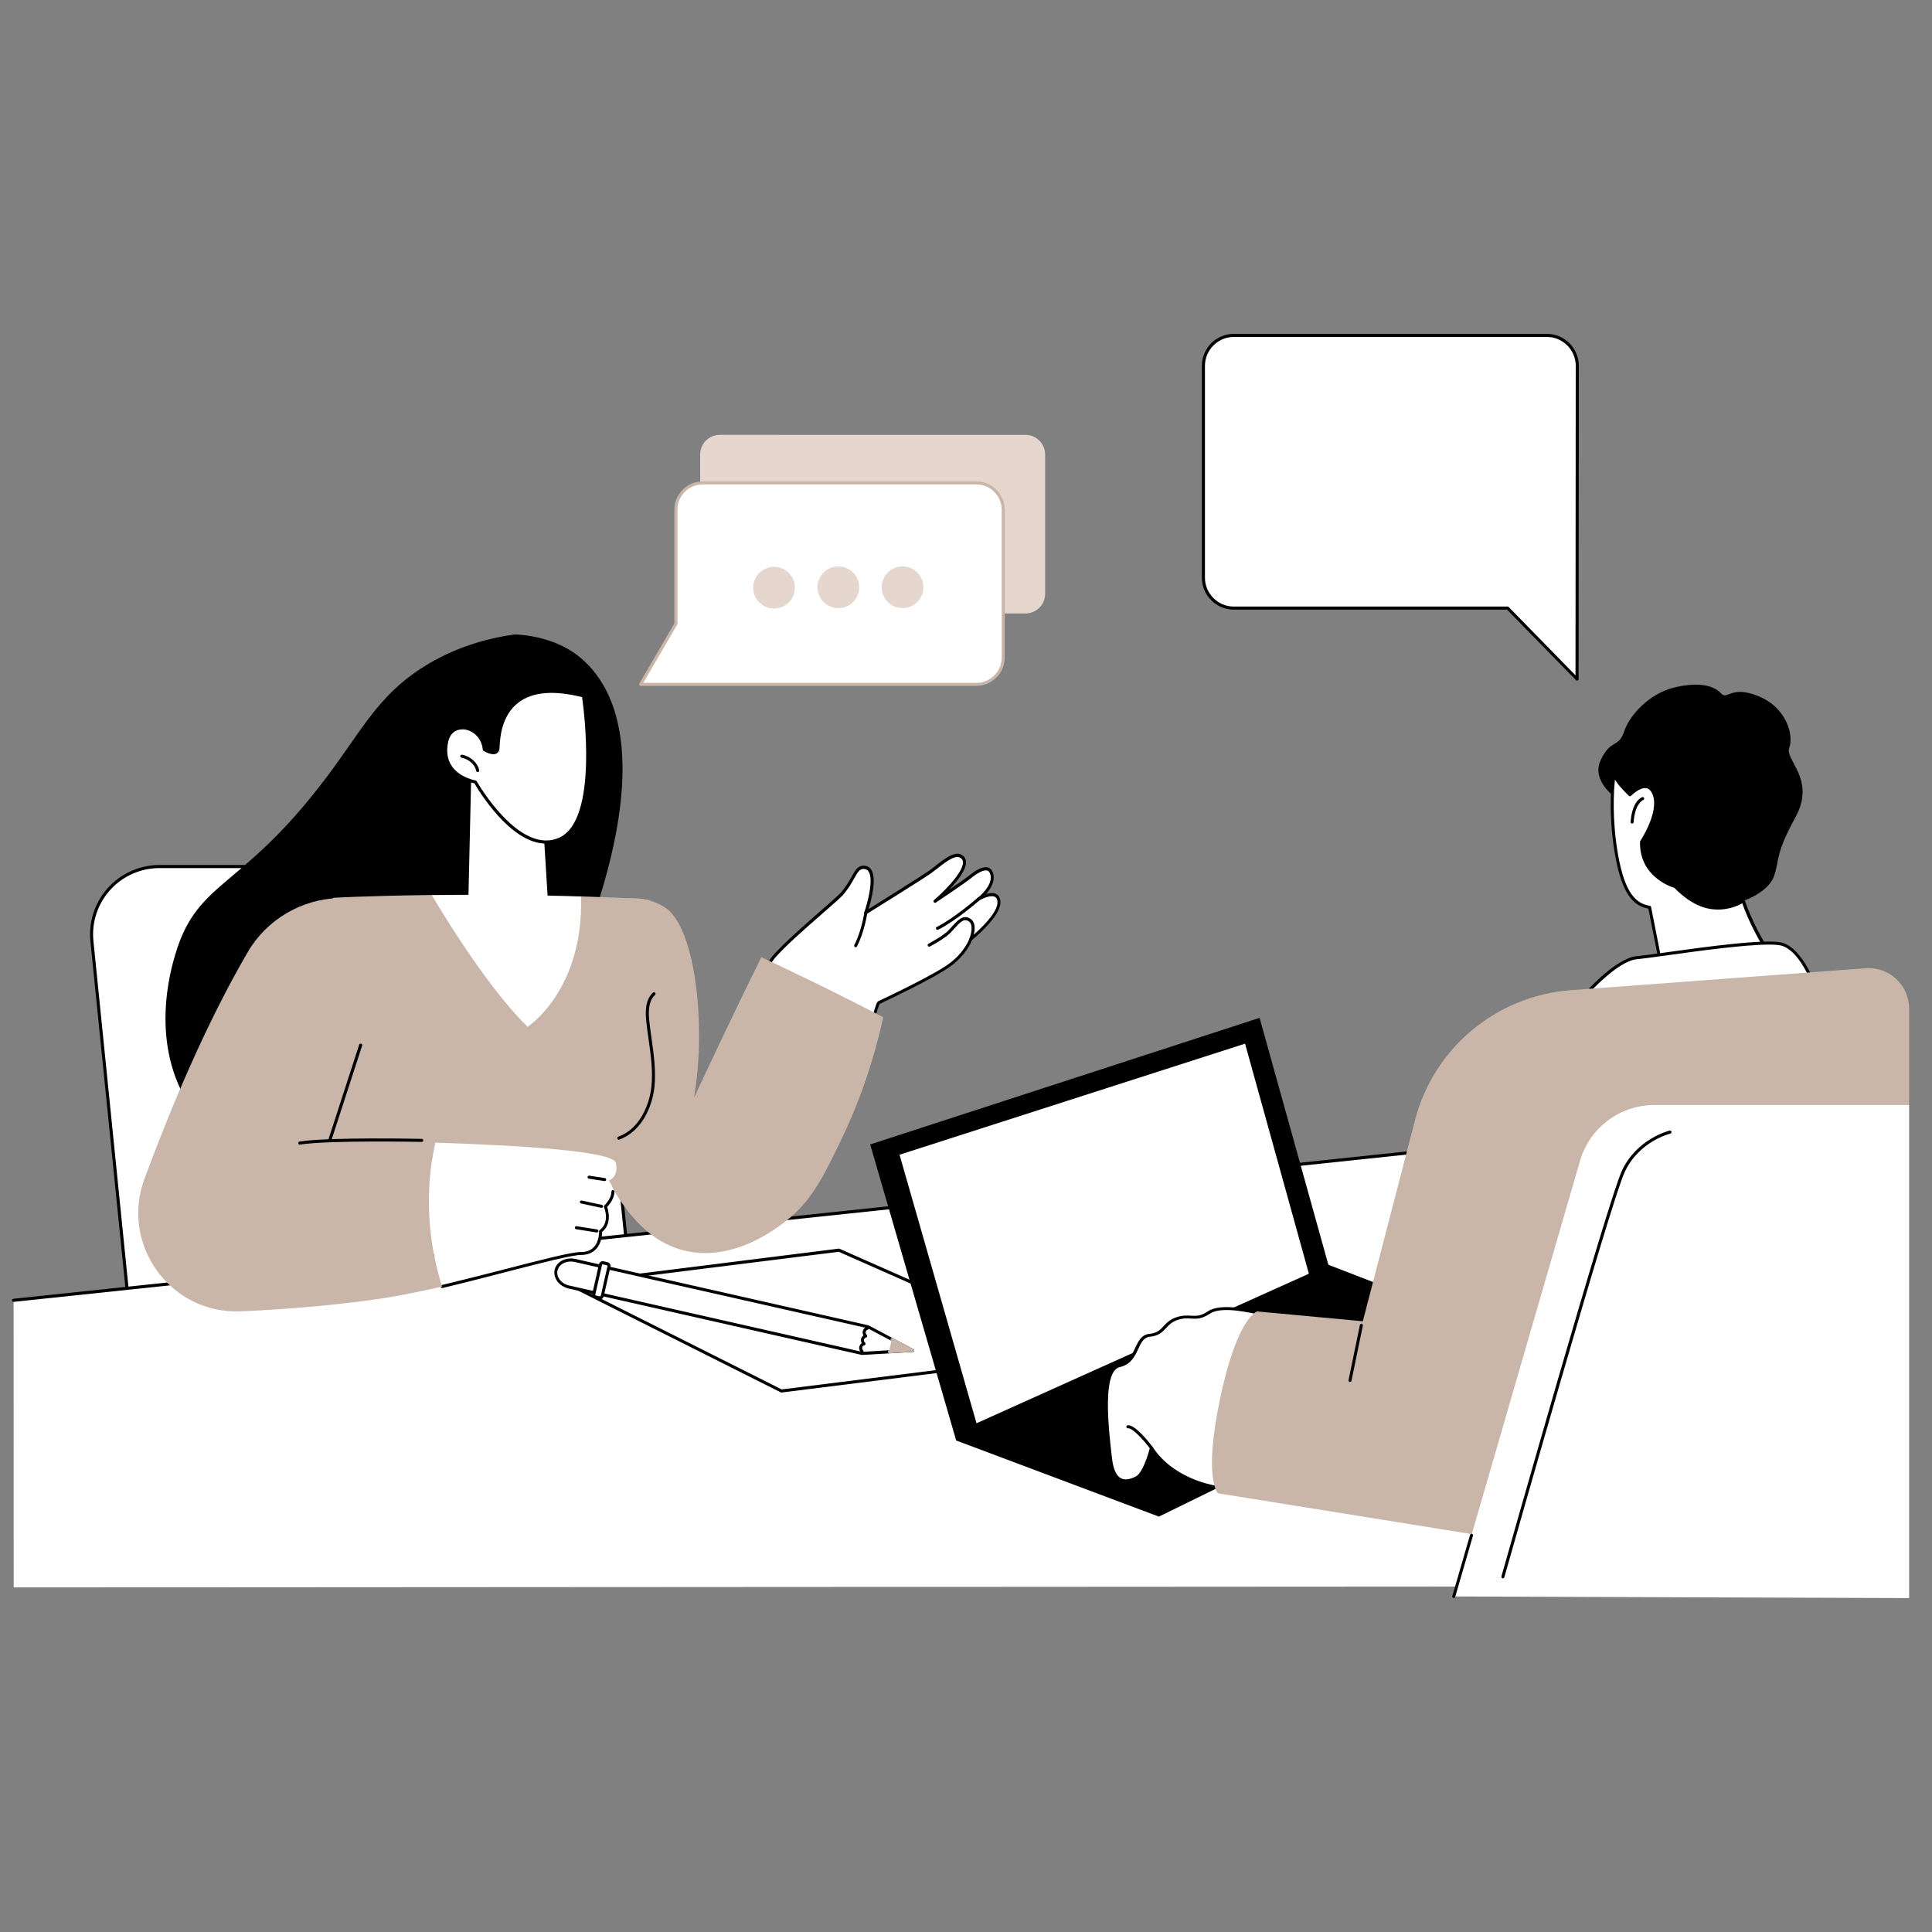
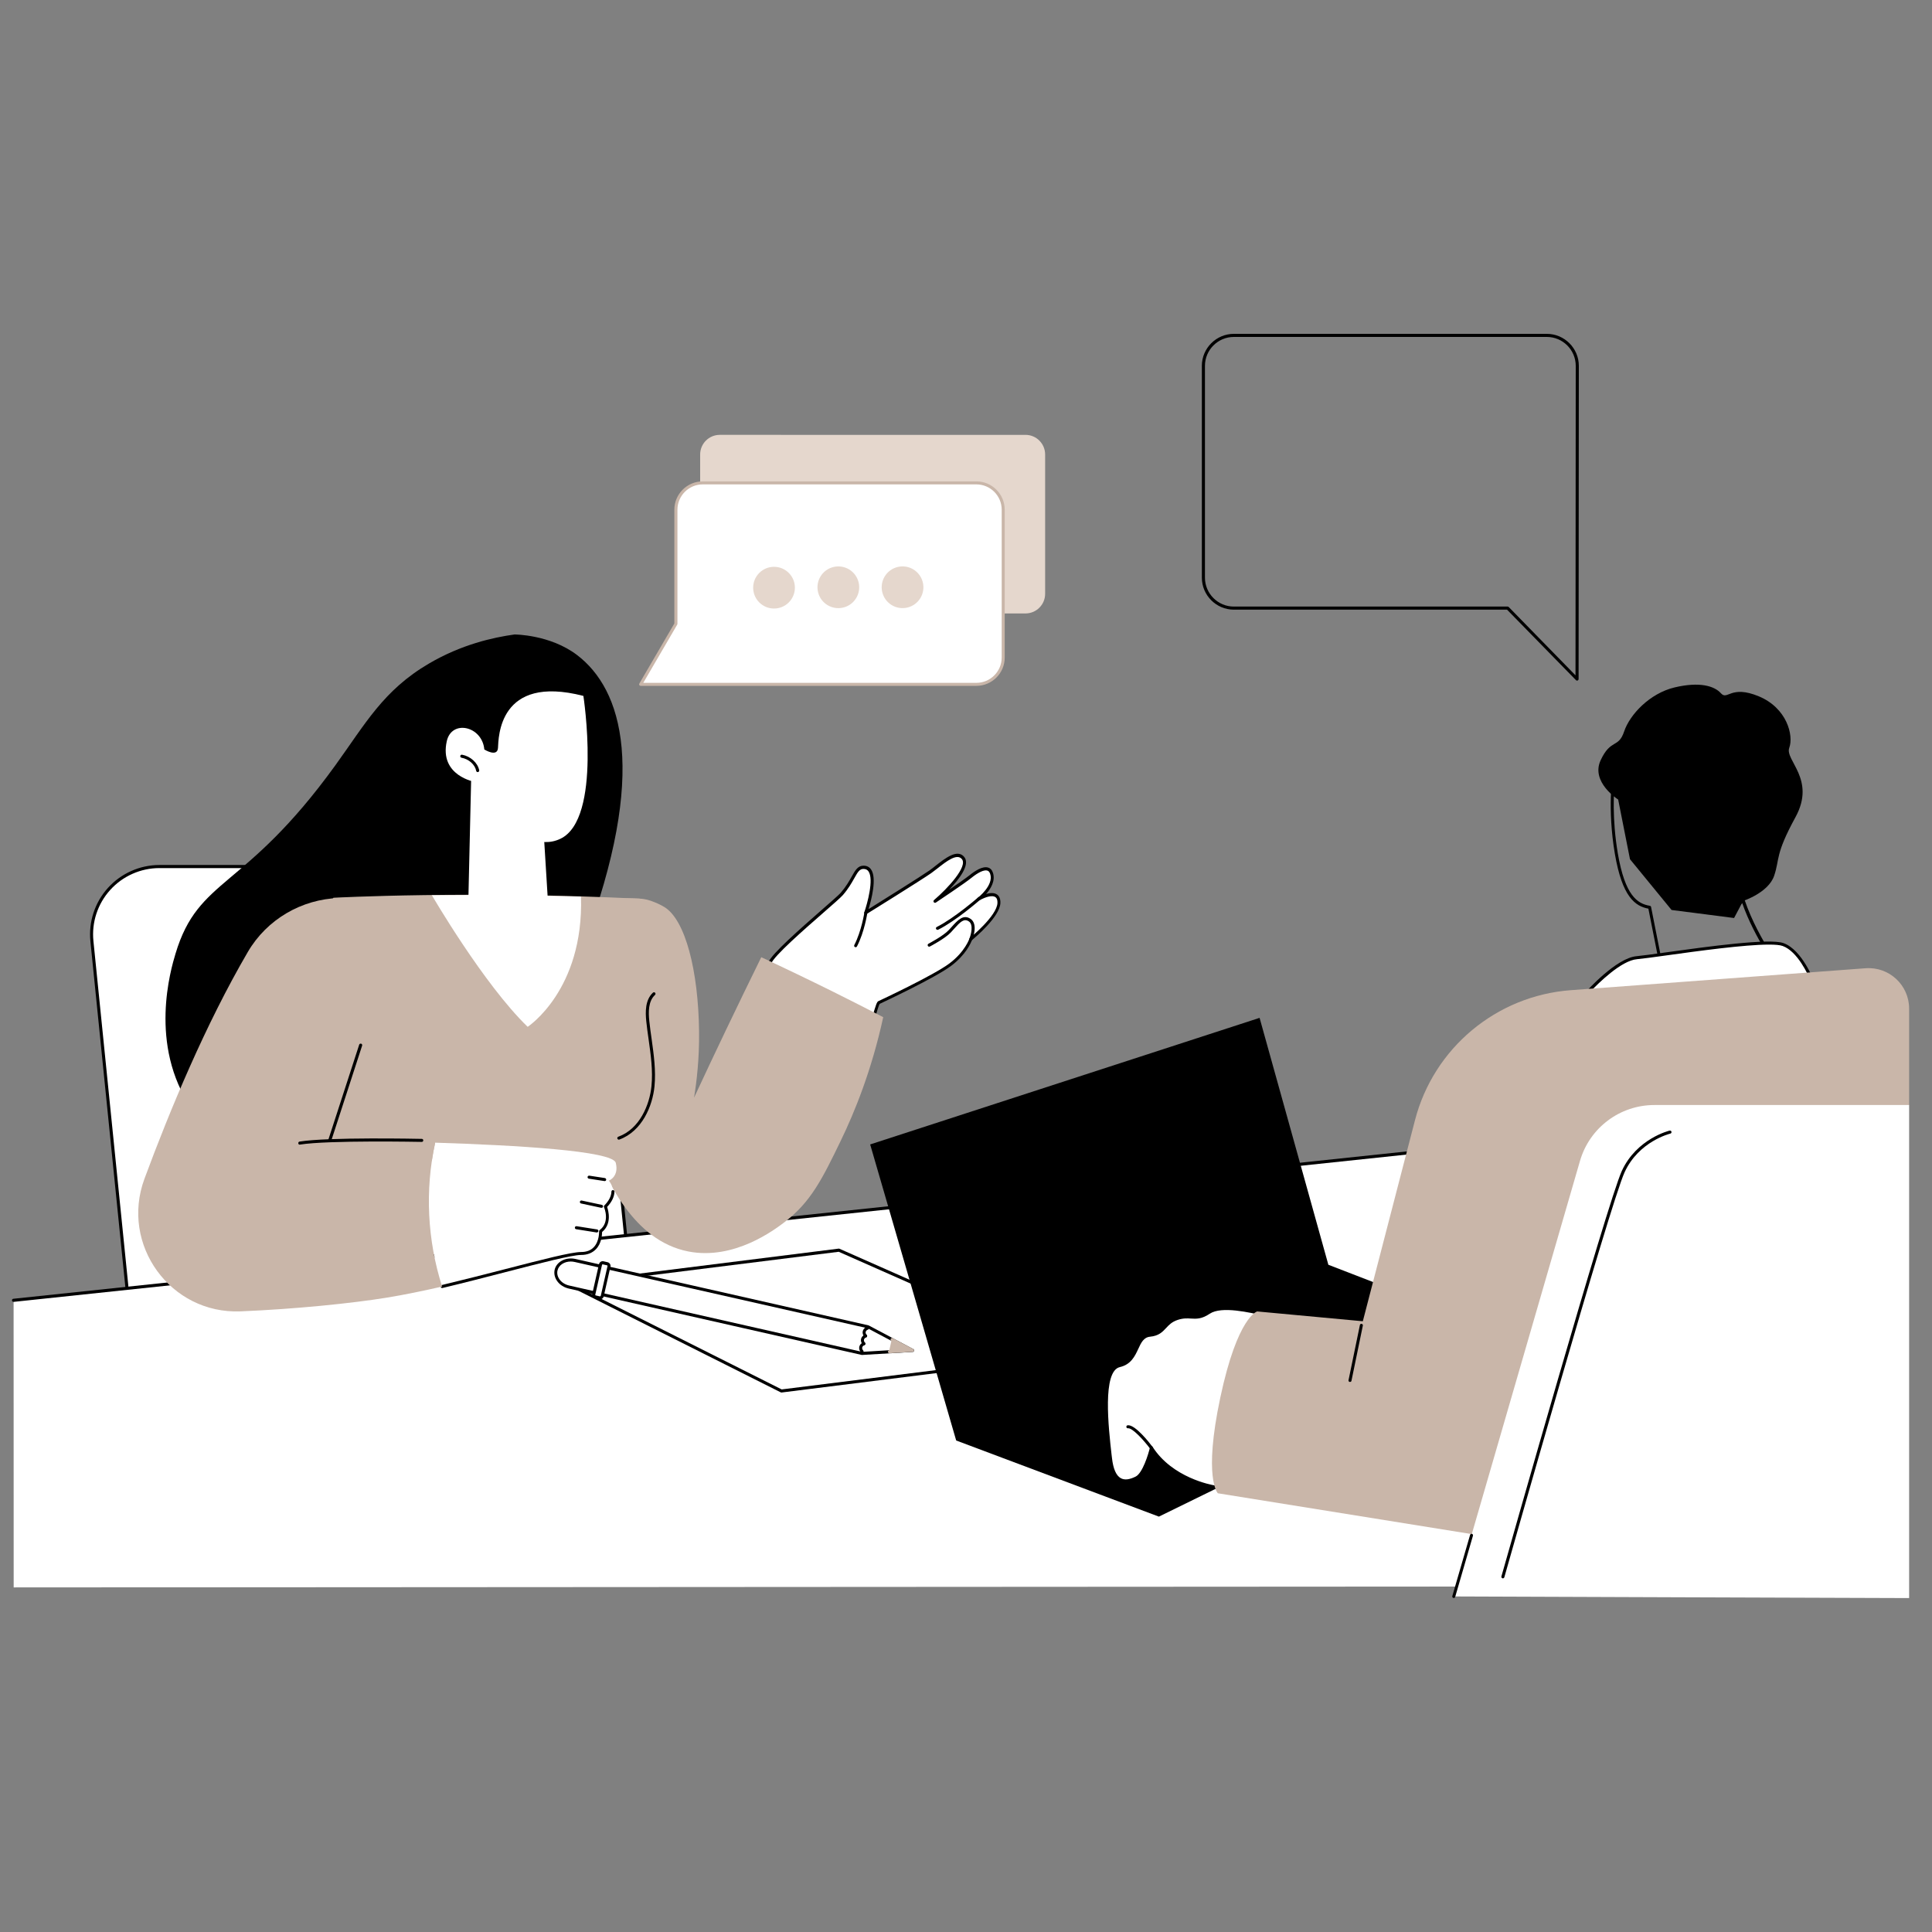
<svg xmlns="http://www.w3.org/2000/svg" x="0px" y="0px" viewBox="0 0 2500 2500" style="enable-background:new 0 0 2500 2500;" xml:space="preserve">
  <rect x="0" y="0" width="2500" height="2500" fill="#808080" stroke="none" />
  <style type="text/css">	.st0{fill:#FFFFFF;}	.st1{fill:#C9B6A9;}	.st2{fill:#E5D7CD;}	.st3{fill:#EDE8E1;}	.st4{fill:#D5C7BD;}	.st5{clip-path:url(#SVGID_00000106834312213080810880000009410320675616110500_);}	.st6{fill:#CADDFF;}	.st7{fill:#99B9FF;}</style>
  <g id="Background" />
  <g id="Illustration">
    <g>
      <g>
        <path class="st0" d="M257.4,1801.8h475.5c52,0,92.6-44.9,87.4-96.7l-51.1-504.8c-4.5-44.9-42.3-79-87.4-79H206.3    c-52,0-92.6,44.9-87.4,96.7l51.1,504.8C174.5,1767.6,212.3,1801.8,257.4,1801.8z" />
        <path d="M732.9,1803.7H257.4c-46.3,0-84.7-34.7-89.4-80.8L117,1218.2c-2.6-25.2,5.7-50.5,22.7-69.3c17-18.8,41.3-29.6,66.6-29.6    h475.5c46.3,0,84.7,34.7,89.4,80.8l51.1,504.8c2.6,25.2-5.7,50.5-22.7,69.3C782.6,1793,758.3,1803.7,732.9,1803.7z M206.3,1123.3    c-24.2,0-47.5,10.3-63.7,28.3c-16.3,18-24.2,42.1-21.7,66.2l51.1,504.8c4.5,44,41.2,77.2,85.4,77.2h475.5    c24.2,0,47.5-10.3,63.7-28.3c16.3-18,24.2-42.1,21.7-66.2l-51.1-504.8c-4.5-44-41.2-77.2-85.4-77.2H206.3z" />
      </g>
      <g>
        <polygon class="st0" points="17.6,1682.7 1891.1,1484.6 2020,2052.9 17.7,2054.1    " />
        <path d="M17.5,1684.6c-1,0-1.9-0.8-2-1.8c-0.1-1.1,0.7-2.1,1.8-2.2l1873.5-198.1c1.1-0.1,2.1,0.7,2.2,1.8    c0.1,1.1-0.7,2.1-1.8,2.2L17.8,1684.6C17.7,1684.6,17.6,1684.6,17.5,1684.6z" />
      </g>
      <g>
        <path d="M479.1,1525c-95.4,11.5-184.6-22.6-231-90.4c-56.4-82.4-26.9-180.9-21-200.5c29.9-99.7,89-80.8,206.7-243.6    c39.2-54.2,62.2-97.3,121.5-132c41.7-24.4,82.3-33.6,110.5-37.5c0,0,46,0,80.9,26.6c58,44.1,93,150.6,8.3,374.7L479.1,1525z" />
        <g>
          <g>
            <g>
              <g>
                <g>
                  <path class="st0" d="M1137.4,1297.3c0,0,71-33.1,92.1-48.9c21.2-15.8,26.7-33.1,26.7-33.1s35.7-28.8,36.5-46.8         c0.6-13.6-11.6-13.4-26.2-5.3c0,0,22.1-16.6,16.6-33.1c-4.1-12.6-19.5-2.2-27.6,4.4s-45.6,31.6-45.6,31.6         s48.2-41.2,36.4-55.8c-9.4-11.7-29.5,8.7-42.3,17.7c-12.8,8.9-83.6,53-83.6,53s20.5-58.7-3-58.7         c-10.9,0-11.5,15.3-28.1,34.5c-8.3,9.6-87.2,73.6-93.2,89.4c-6,15.8-14.7,45.8-14.7,45.8s92.9,64.2,139.2,52.7         C1124.4,1343.6,1134.4,1298.7,1137.4,1297.3z" />
                  <path d="M1108.3,1347.9c-48.6,0-124.5-52-128-54.4c-0.7-0.5-1-1.4-0.8-2.2c0.1-0.3,8.8-30.2,14.7-45.9         c4.3-11.2,41.6-43.8,68.8-67.7c11.9-10.4,22.2-19.4,24.8-22.3c6.9-8,11-15.2,14.3-21.1c4.6-8.2,7.9-14.1,15.3-14.1         c4.2,0,7.5,1.6,9.7,4.8c7.9,11.1,0.4,39.6-3.2,51.4c15.9-9.9,68.2-42.6,78.9-50.1c2.5-1.7,5.2-3.9,8.1-6.2         c12.5-9.8,28.1-22,36.9-11.1c7.9,9.8-6.4,28.5-19.5,42.2c10.4-7.1,21.9-15.1,25.9-18.3c7.2-5.9,17.2-12.4,24.3-10.3         c3.1,0.9,5.2,3.2,6.4,6.9c3.4,10.4-3,20.7-8.9,27.4c5.8-1.8,10.5-1.7,13.8,0.4c2.3,1.4,5,4.6,4.7,11.3         c-0.8,17.7-32.4,44.3-36.8,47.9c-1.2,3.2-7.7,19-27.2,33.5c-20.6,15.4-86.7,46.4-92.2,49c-1.3,1.8-4.2,11.9-6.5,20         c-6.4,22.2-8.3,26.8-10.9,27.5C1117.1,1347.5,1112.8,1347.9,1108.3,1347.9z M983.7,1291c10.9,7.3,93.9,61.8,136.1,51.7         c1.8-2.1,5.7-15.8,8.4-24.8c5.3-18.2,6.5-21.5,8.4-22.4c0,0,0,0,0,0c0.7-0.3,71.1-33.2,91.8-48.7c20.3-15.2,25.9-32,26-32.1         c0.1-0.4,0.3-0.7,0.6-0.9c0.4-0.3,35-28.5,35.7-45.3c0.2-3.9-0.8-6.5-2.9-7.8c-3.7-2.3-11.3-0.7-20.4,4.3         c-0.9,0.5-2,0.2-2.6-0.7c-0.6-0.9-0.4-2,0.5-2.6c0.2-0.2,20.9-16,16-30.9c-0.8-2.4-2-3.8-3.8-4.3         c-4.2-1.2-11.7,2.3-20.7,9.6c-8,6.6-44.2,30.7-45.8,31.8c-0.9,0.6-2,0.4-2.7-0.5c-0.6-0.8-0.5-2,0.3-2.7         c18.1-15.4,43.8-43.5,36.1-53c-6.4-7.9-20.2,3-31.4,11.8c-3,2.3-5.8,4.5-8.3,6.3c-12.7,8.9-83,52.6-83.7,53         c-0.7,0.4-1.6,0.4-2.3-0.1c-0.7-0.5-0.9-1.4-0.6-2.2c3.9-11.3,12.6-42.8,5.4-53c-1.5-2.1-3.6-3.1-6.5-3.1         c-4.9,0-7.2,3.7-11.9,12.1c-3.4,6-7.6,13.5-14.7,21.7c-2.8,3.2-12.6,11.8-25.1,22.7c-25.4,22.2-63.9,55.8-67.8,66.1         C992.7,1260.4,985.5,1285,983.7,1291z M1138.2,1299.1C1138.2,1299.1,1138.2,1299.1,1138.2,1299.1         C1138.2,1299.1,1138.2,1299.1,1138.2,1299.1z" />
                </g>
                <path d="M1202.3,1225c-0.7,0-1.4-0.4-1.7-1.1c-0.5-1-0.1-2.2,0.8-2.7c0.2-0.1,19.3-10.1,26.3-17.7c1.2-1.3,2.4-2.6,3.5-3.8        c8.2-9.1,15.3-17,24.7-10.7c10.3,6.9,2.5,26.2,2.2,27c-0.4,1-1.6,1.5-2.6,1.1c-1-0.4-1.5-1.6-1.1-2.6c2-4.7,5.6-18-0.7-22.2        c-6.3-4.2-10.8,0.3-19.6,10.1c-1.1,1.3-2.3,2.6-3.5,3.9c-7.5,8.1-26.6,18.1-27.4,18.5C1202.9,1224.9,1202.6,1225,1202.3,1225        z" />
                <g>
-                   <path class="st0" d="M1267.2,1162.6c0,0-30.7,27-54.2,38.7L1267.2,1162.6z" />
                  <path d="M1213.1,1203.2c-0.7,0-1.4-0.4-1.8-1.1c-0.5-1-0.1-2.2,0.9-2.6c22.9-11.5,53.4-38.2,53.7-38.4         c0.8-0.7,2.1-0.6,2.8,0.2c0.7,0.8,0.6,2.1-0.2,2.8c-1.3,1.1-31.2,27.3-54.6,39C1213.7,1203.2,1213.4,1203.2,1213.1,1203.2z" />
                </g>
              </g>
              <path d="M1107.2,1225.7c-0.3,0-0.6-0.1-0.9-0.2c-1-0.5-1.3-1.7-0.8-2.7c9.3-18,13-42,13-42.2c0.2-1.1,1.2-1.8,2.2-1.7       c1.1,0.2,1.8,1.2,1.7,2.2c-0.2,1-3.8,24.8-13.4,43.4C1108.6,1225.3,1107.9,1225.7,1107.2,1225.7z" />
            </g>
            <path class="st1" d="M774.2,1163.5c11.5-0.5,21.1-0.8,28.2-0.9c23.2-0.5,29,0.2,34.9,1.6c0,0,11.3,2.8,22.4,9.5      c27.2,16.6,44,82.4,44.9,161.2c0.4,35.7-3.2,65.2-6.5,85.5c13.6-29.2,27.4-58.6,41.6-88.2c15.1-31.6,30.3-62.8,45.4-93.6      c30.7,14.3,61.9,29.3,93.4,44.9c21.9,10.9,43.3,21.8,64.4,32.7c-15.1,69.3-37.1,123-54.8,159.6c-24.1,49.8-39,79.9-73.1,105.8      c-12.7,9.6-64.9,49.4-124.3,37.8c-71.8-14.1-106-93.4-123.8-137.7c-26.5-65.6-17.4-128.8-6.4-228.5      C764.7,1215.3,770.2,1184.3,774.2,1163.5z" />
          </g>
          <g>
            <path class="st1" d="M831.1,1163.1c0,0,24,270.1,12.1,298c-31.6,73.5-381,33.1-452.9,29.8c-71.8-3.4-107.8-71.1-110.2-98      c-2.4-26.9,151.4-231.2,151.4-231.2S609.4,1152.1,831.1,1163.1z" />
            <path d="M800.8,1474.7c-0.8,0-1.6-0.5-1.9-1.3c-0.4-1,0.2-2.2,1.2-2.5c27.8-10.1,40.5-41.5,42.9-65.4c2-20.1-0.9-40.6-3.7-60.5      c-1.1-7.6-2.2-15.5-3-23.3c-1.3-12.4-1.5-27.8,8.6-37.2c0.8-0.7,2-0.7,2.8,0.1c0.7,0.8,0.7,2-0.1,2.8      c-8.9,8.2-8.6,22.4-7.4,33.9c0.8,7.7,1.9,15.6,3,23.2c2.8,20.1,5.7,40.9,3.7,61.4c-2.5,25-15.9,57.9-45.5,68.7      C801.3,1474.6,801,1474.7,800.8,1474.7z" />
          </g>
          <g>
            <path class="st0" d="M563.1,1478.6c103.9,3.3,229.9,10.5,233.7,26.1c4.5,18.1-9.1,23.1-9.1,23.1s14.4,14.5-4.5,33.6      c0,0,8.9,20.5-6.3,31.9c0,0,1.5,28.6-25.1,28.7c-20.6,0.1-98,24-179.7,42.7C553,1604.9,549.7,1540,563.1,1478.6z" />
            <path d="M572.2,1666.7c-0.9,0-1.7-0.6-1.9-1.5c-0.3-1.1,0.4-2.1,1.5-2.4c27.2-6.5,56.1-13.9,81.7-20.5      c48-12.4,85.9-22.2,98.5-22.2c7,0,12.5-2.1,16.4-6.3c7.4-7.8,6.8-20.3,6.8-20.4c0-0.7,0.3-1.3,0.8-1.7      c13.7-10.3,6-28.8,5.6-29.6c-0.3-0.7-0.2-1.6,0.4-2.2c5.9-6,9-12,9.2-18c0-1.1,0.9-2,2-1.9c1.1,0,1.9,0.9,1.9,2      c-0.2,6.7-3.4,13.3-9.5,19.8c1.7,4.8,6.4,21.8-6.5,32.4c0,3.5-0.6,14.6-7.9,22.2c-4.7,4.9-11.1,7.5-19.2,7.5      c-12.1,0-51.7,10.3-97.5,22.1c-25.5,6.6-54.5,14.1-81.7,20.6C572.5,1666.7,572.3,1666.7,572.2,1666.7z" />
            <path class="st1" d="M186.9,1525.4c33.1-89.5,79.2-200.1,133.8-293.6c24.6-42.1,69.5-68.3,118.2-69.8l75.1-2.4l-87.4,316.4      c0,0,62.7,0.4,136.5,2.7c-13.4,61.4-10.1,126.3,9,186.1c-24.1,5.5-48.5,10.6-71.9,14.4c-44.1,7.2-118.5,14.8-188.9,17.7      C220.6,1700.6,155.4,1610.6,186.9,1525.4z" />
            <path d="M782.5,1528.3c-0.1,0-0.2,0-0.3,0l-20.2-3.1c-1.1-0.2-1.8-1.2-1.7-2.2c0.2-1.1,1.2-1.8,2.2-1.7l20.2,3.1      c1.1,0.2,1.8,1.2,1.7,2.2C784.3,1527.6,783.5,1528.3,782.5,1528.3z" />
            <path d="M778.4,1562.9c-0.1,0-0.3,0-0.4,0l-26.1-5.6c-1.1-0.2-1.7-1.3-1.5-2.3c0.2-1.1,1.3-1.7,2.3-1.5l26.1,5.6      c1.1,0.2,1.7,1.3,1.5,2.3C780.1,1562.3,779.3,1562.9,778.4,1562.9z" />
            <path d="M772.3,1594.8c-0.1,0-0.2,0-0.3,0l-26.5-4.2c-1.1-0.2-1.8-1.2-1.6-2.3c0.2-1.1,1.2-1.8,2.3-1.6l26.5,4.2      c1.1,0.2,1.8,1.2,1.6,2.3C774,1594.2,773.2,1594.8,772.3,1594.8z" />
            <g>
              <path d="M387.9,1481.2c-1,0-1.8-0.7-1.9-1.7c-0.2-1.1,0.6-2.1,1.6-2.3c36.9-6,153.3-3.6,158.2-3.5c1.1,0,2,0.9,1.9,2       c0,1.1-0.9,2-2,1.9c-1.2,0-121-2.4-157.5,3.5C388.1,1481.2,388,1481.2,387.9,1481.2z" />
              <path d="M426.6,1477.9c-0.2,0-0.4,0-0.6-0.1c-1-0.3-1.6-1.4-1.3-2.5l40.1-123.5c0.3-1,1.4-1.6,2.5-1.3c1,0.3,1.6,1.4,1.3,2.5       l-40.1,123.5C428.2,1477.4,427.5,1477.9,426.6,1477.9z" />
            </g>
          </g>
        </g>
        <g>
          <path class="st0" d="M610.2,985.4l-4,172.8l-47.3,0.3c0,0,66.9,115.1,123.9,170.2c0,0,72.8-47.5,69-168.5l-43.2-0.9l-6.1-98.7     L610.2,985.4z" />
          <g>
            <g>
              <path class="st0" d="M754.9,900.5c0,0,24.5,158.8-29.6,184.8c-54.1,26-110.2-73.4-110.2-73.4s-46.9-7.6-37-52.7       c6.3-28.6,45.9-19.7,48.6,10.6c0,0,16.9,10.6,17.7-2C645.2,955.2,644.6,872.1,754.9,900.5z" />
-               <path d="M706.4,1091.6c-45.9,0-87.4-69.1-92.5-78c-4.4-0.9-22.4-5.4-32.4-20.1c-6.4-9.5-8.2-21.2-5.2-34.8       c3.2-14.8,14.5-19.5,23.9-18.9c12.4,0.8,26.5,11.1,28.5,28.8c3.6,2,9.4,4.3,12.1,3c0.4-0.2,1.6-0.8,1.8-3.9       c0-0.5,0.1-1.1,0.1-1.7c0.5-10.5,2-42.4,26.6-60.6c19.4-14.3,48.4-16.6,86.3-6.8c0.8,0.2,1.3,0.8,1.5,1.6       c1,6.5,24.1,160.6-30.7,186.9C719.5,1090.2,712.9,1091.6,706.4,1091.6z M598.3,943.8c-9.3,0-16.1,5.8-18.3,15.8       c-2.7,12.5-1.2,23.2,4.6,31.7c10.3,15.1,30.6,18.6,30.8,18.6c0.6,0.1,1.1,0.5,1.4,1c0.6,1,55.8,97.5,107.7,72.6       c49.7-23.9,30.9-166.3,28.7-181.4c-36.1-9.1-63.5-6.9-81.7,6.5c-23.1,17-24.5,47.6-25,57.6c0,0.7-0.1,1.3-0.1,1.8       c-0.3,4.4-2.3,6.3-4,7.1c-5.9,3-15.7-2.9-16.8-3.6c-0.5-0.3-0.9-0.9-0.9-1.5c-1.4-16.1-13.9-25.5-24.9-26.2       C599.3,943.8,598.8,943.8,598.3,943.8z" />
            </g>
            <path d="M618.1,999.1c-0.9,0-1.7-0.6-1.9-1.6c-1.6-8.2-9.6-15.3-19-17c-1.1-0.2-1.8-1.2-1.6-2.3c0.2-1.1,1.2-1.8,2.3-1.6      c10.9,2,20.2,10.4,22.2,20.1c0.2,1.1-0.5,2.1-1.5,2.3C618.3,999.1,618.2,999.1,618.1,999.1z" />
          </g>
        </g>
      </g>
      <g>
-         <path class="st0" d="M2041,473.4c0-21.8-17.6-39.4-39.4-39.4h-405c-21.8,0-39.4,17.6-39.4,39.4v274.1c0,21.8,17.6,39.4,39.4,39.4    h354.3l89.8,91.8L2041,473.4z" />
        <path d="M2040.7,880.7c-0.5,0-1-0.2-1.4-0.6l-89.2-91.2h-353.5c-22.8,0-41.4-18.6-41.4-41.4V473.4c0-22.8,18.6-41.4,41.4-41.4    h405c22.8,0,41.4,18.6,41.4,41.4c0,0,0,0,0,0l-0.3,405.3c0,0.8-0.5,1.5-1.2,1.8C2041.2,880.7,2041,880.7,2040.7,880.7z     M1596.6,436c-20.6,0-37.4,16.8-37.4,37.4v274.1c0,20.6,16.8,37.4,37.4,37.4h354.3c0.5,0,1,0.2,1.4,0.6l86.4,88.4l0.3-400.5    c0-20.6-16.8-37.4-37.4-37.4H1596.6z M2041,473.4L2041,473.4L2041,473.4z" />
      </g>
      <g>
        <path class="st2" d="M931.4,793.8H1327c14,0,25.4-11.4,25.4-25.4V588.1c0-14-11.4-25.4-25.4-25.4H931.4    c-14,0-25.4,11.4-25.4,25.4v180.3C906.1,782.5,917.4,793.8,931.4,793.8z" />
        <g>
          <g>
            <path class="st0" d="M829,885.5h434.4c19.2,0,34.8-15.6,34.8-34.8V659.6c0-19.2-15.6-34.8-34.8-34.8H909.4      c-19.2,0-34.8,15.6-34.8,34.8v147.7L829,885.5z" />
            <path class="st1" d="M1263.4,887.5H829c-0.7,0-1.4-0.4-1.7-1c-0.4-0.6-0.3-1.4,0-2l45.3-77.7V659.6c0-20.3,16.5-36.7,36.7-36.7      h354.1c20.3,0,36.7,16.5,36.7,36.7v191.1C1300.2,871,1283.7,887.5,1263.4,887.5z M832.4,883.6h431c18.1,0,32.8-14.7,32.8-32.8      V659.6c0-18.1-14.7-32.8-32.8-32.8H909.4c-18.1,0-32.8,14.7-32.8,32.8v147.7c0,0.3-0.1,0.7-0.3,1L832.4,883.6z" />
          </g>
          <g>
            <ellipse transform="matrix(0.973 -0.23 0.23 0.973 -143.469 288.688)" class="st2" cx="1168" cy="760.4" rx="27" ry="27" />
            <ellipse transform="matrix(0.973 -0.23 0.23 0.973 -145.692 269.6)" class="st2" cx="1084.9" cy="760.4" rx="27" ry="27" />
            <ellipse transform="matrix(0.707 -0.707 0.707 0.707 -244.29 931.118)" class="st2" cx="1001.8" cy="760.4" rx="27" ry="27" />
          </g>
        </g>
      </g>
      <g>
        <g>
          <polygon class="st0" points="1011.2,1799.9 1390.2,1752.4 1085.6,1617.7 735.5,1661.6     " />
          <path d="M1011.2,1801.9c-0.3,0-0.6-0.1-0.9-0.2l-275.7-138.4c-0.8-0.4-1.2-1.2-1.1-2.1c0.1-0.9,0.8-1.5,1.7-1.6l350.1-43.9     c0.4,0,0.7,0,1,0.2l304.6,134.7c0.8,0.4,1.3,1.2,1.2,2.1c-0.1,0.9-0.8,1.6-1.7,1.7l-379,47.5     C1011.3,1801.9,1011.2,1801.9,1011.2,1801.9z M742.2,1662.7l269.3,135.2l371.4-46.5l-297.6-131.6L742.2,1662.7z" />
        </g>
        <g>
          <g>
            <path class="st0" d="M1123.3,1716.9l57.5,30.5l-65.4,3.9l-379.1-85.9c-11.4-2.6-19-12.4-16.8-21.9c2.2-9.5,13.2-15.1,24.6-12.5      L1123.3,1716.9z" />
            <path d="M1115.5,1753.3c-0.1,0-0.3,0-0.4,0l-379.1-85.9c-6-1.4-11.2-4.6-14.6-9.1c-3.5-4.6-4.8-10-3.7-15.2      c2.4-10.5,14.5-16.8,27-14l379.1,85.9c0.2,0,0.3,0.1,0.5,0.2l57.5,30.5c0.8,0.4,1.2,1.3,1,2.2c-0.2,0.9-0.9,1.5-1.8,1.5      l-65.4,3.9C1115.5,1753.3,1115.5,1753.3,1115.5,1753.3z M738.5,1632.4c-8.3,0-15.5,4.6-17.1,11.6c-0.9,4,0.1,8.2,2.9,11.9      c2.9,3.8,7.3,6.5,12.4,7.6l378.9,85.8l58.1-3.5l-51.1-27.1L743.7,1633C742,1632.6,740.2,1632.4,738.5,1632.4z" />
          </g>
          <path class="st1" d="M1151,1751.2c-1,0-1.9-0.8-2-1.9c-0.1-1.1,0.8-2,1.8-2.1l22.8-1.4l-20.2-10.7c-1-0.5-1.3-1.7-0.8-2.7     c0.5-1,1.7-1.3,2.7-0.8l26.4,14c0.8,0.4,1.2,1.3,1,2.2c-0.2,0.9-0.9,1.5-1.8,1.5l-29.8,1.8     C1151.1,1751.2,1151,1751.2,1151,1751.2z" />
          <polygon class="st1" points="1150.3,1749.3 1180.8,1747.4 1153.9,1733.2     " />
          <g>
            <path class="st0" d="M787.9,1639.1l-8.6,37.7c-0.4,1.8-2.2,2.9-3.9,2.5l-4.5-1c-1.8-0.4-2.9-2.2-2.5-3.9l8.6-37.7      c0.4-1.8,2.2-2.9,3.9-2.5l4.5,1C787.2,1635.6,788.3,1637.3,787.9,1639.1z" />
            <path d="M776.4,1681.4c-0.4,0-0.7,0-1.1-0.1l-5.2-1.2c-1.3-0.3-2.4-1.1-3.1-2.2c-0.7-1.1-0.9-2.4-0.6-3.7l8.7-38.4      c0.6-2.6,3.2-4.3,5.9-3.7l5.2,1.2c1.3,0.3,2.4,1.1,3.1,2.2c0.7,1.1,0.9,2.4,0.6,3.7l-8.7,38.4      C780.7,1679.8,778.6,1681.4,776.4,1681.4z M779.9,1636c-0.4,0-0.8,0.3-0.9,0.8l-8.7,38.4c-0.1,0.3,0,0.6,0.1,0.7      c0.1,0.1,0.3,0.4,0.6,0.4l5.2,1.2c0.5,0.1,1-0.2,1.2-0.7l8.7-38.4c0,0,0,0,0,0c0.1-0.3,0-0.6-0.1-0.7c-0.1-0.1-0.3-0.4-0.6-0.4      l-5.2-1.2C780.1,1636,780,1636,779.9,1636z" />
          </g>
          <g>
            <path d="M1115.6,1750.7c-0.5,0-1-0.2-1.4-0.6c-2-2.1-2.9-4.8-2.3-7.4c0.6-2.6,2.5-4.7,5.3-5.7c1-0.4,2.2,0.2,2.5,1.2      c0.4,1-0.2,2.2-1.2,2.5c-1.5,0.5-2.5,1.6-2.8,2.9c-0.3,1.3,0.2,2.7,1.2,3.8c0.8,0.8,0.7,2,0,2.8      C1116.6,1750.5,1116.1,1750.7,1115.6,1750.7z" />
            <path d="M1117.9,1740.6c-0.5,0-1-0.2-1.4-0.6c-2-2.1-2.9-4.8-2.3-7.4c0.6-2.6,2.5-4.7,5.3-5.7c1-0.4,2.2,0.2,2.5,1.2      c0.4,1-0.2,2.2-1.2,2.5c-1.5,0.5-2.5,1.6-2.8,2.9c-0.3,1.3,0.2,2.7,1.2,3.8c0.8,0.8,0.7,2,0,2.8      C1118.9,1740.4,1118.4,1740.6,1117.9,1740.6z" />
            <path d="M1120.1,1730.6c-0.5,0-1-0.2-1.4-0.6c-2-2.1-2.9-4.8-2.3-7.4c0.6-2.6,2.5-4.7,5.3-5.7c1-0.4,2.2,0.2,2.5,1.2      c0.4,1-0.2,2.2-1.2,2.5c-1.5,0.5-2.5,1.6-2.8,2.9c-0.3,1.3,0.2,2.7,1.2,3.8c0.8,0.8,0.7,2,0,2.8      C1121.1,1730.4,1120.6,1730.6,1120.1,1730.6z" />
          </g>
        </g>
      </g>
      <polygon points="1655.4,1886.2 1499.6,1962.5 1237.3,1864 1126,1480.9 1629.9,1317.1 1718.9,1636.6 1928.8,1717.7   " />
-       <polygon class="st0" points="1263.6,1841.7 1693.7,1648.2 1611.1,1350.5 1164,1494.2   " />
      <g>
        <g>
          <path d="M2093.9,1034.6c0,0-35.8-22.5-22.7-50.8c13.2-28.3,23-15.1,30.4-37.2c7.4-22.1,33.3-49.5,65.4-57.1     c32.1-7.6,51.3-2,59.9,7.6c8.6,9.6,12.4-11.2,48.9,3.9c36.5,15.1,45.4,50.7,39.5,66.7s34.8,40.7,8.1,89.6     c-26.7,48.9-20.2,53.7-27.6,75.8c-7.4,22.1-40.2,32.7-40.2,32.7l-11.7,22.1l-80.9-10.4l-53.8-65.7L2093.9,1034.6z" />
          <g>
-             <path class="st0" d="M2312.6,1267.9c0,0-39.1-49.2-56.9-102.1c0,0-17,12.2-42,8.5c-25.1-3.7-45.6-27-45.6-27      s-44.9-11.7-43.7-57.9c0,0,25-37.4,16.5-61c-8.5-23.6-31.4,0.2-31.4,0.2s-17.9-16.1-20.8-26.5c0,0-7.1,43.8,2.9,102.4      c10,58.6,27.5,67.1,43.1,69.7l21.6,109L2312.6,1267.9z" />
            <path d="M2156.2,1285c-0.9,0-1.7-0.7-1.9-1.6l-21.3-107.6c-17-3.2-33.8-14.8-43.4-71.1c-9.9-58.3-3-102.6-2.9-103.1      c0.1-0.9,0.9-1.6,1.8-1.7c1-0.1,1.8,0.5,2,1.4c2.3,8.2,14.7,20.4,18.9,24.4c3.6-3.3,13.5-11.5,22.3-9.6      c4.9,1.1,8.6,4.9,11,11.5c8.3,23.1-13.4,57.6-16.4,62.3c-0.7,43.7,40.5,54.9,42.3,55.4c0.4,0.1,0.7,0.3,1,0.6      c0.2,0.2,20.3,22.7,44.4,26.3c23.9,3.6,40.4-8,40.6-8.1c0.5-0.4,1.2-0.5,1.8-0.3c0.6,0.2,1.1,0.7,1.3,1.2      c17.5,51.9,56.2,101,56.6,101.5c0.4,0.6,0.6,1.3,0.3,2c-0.3,0.7-0.9,1.1-1.6,1.2l-156.4,15.1      C2156.3,1285,2156.3,1285,2156.2,1285z M2089.7,1008.9c-1.5,14.4-3.8,50.6,3.7,95.1c9.4,55.3,25.5,65.4,41.5,68.1      c0.8,0.1,1.5,0.8,1.6,1.6l21.2,107.2l151-14.6c-8.4-11.1-38.7-53-54.2-97.5c-5.5,3.2-20.6,10.5-41.3,7.4      c-23.9-3.6-43.3-23.9-46.4-27.2c-5.4-1.6-45.7-15.4-44.6-59.7c0-0.4,0.1-0.7,0.3-1c0.2-0.4,24.4-36.8,16.3-59.3      c-1.9-5.2-4.6-8.2-8.1-9c-8.7-1.9-20,9.7-20.1,9.8c-0.7,0.8-2,0.8-2.7,0.1C2107.5,1029.4,2095.7,1018.7,2089.7,1008.9z" />
          </g>
          <path d="M2111.9,1065.7c0,0-0.1,0-0.1,0c-1.1-0.1-1.9-1-1.8-2.1c2-27.6,14.5-31.9,15-32.1c1-0.3,2.1,0.2,2.5,1.3     c0.3,1-0.2,2.1-1.3,2.5c-0.2,0.1-10.5,4.1-12.3,28.6C2113.8,1064.9,2113,1065.7,2111.9,1065.7z" />
        </g>
        <g>
          <g>
            <g>
              <path class="st0" d="M1572.1,1924.3c0,0-55-7.9-82.5-51.1c0,0-7.9,33.4-19.6,39.3c-11.8,5.9-29.5,9.8-33.4-25.5       c-3.9-35.3-13.7-113.9,11.8-119.8s19.6-37.3,39.3-39.3c19.6-2,17.7-15.7,35.3-21.6c17.7-5.9,23.6,3.9,41.2-7.9       c17.7-11.8,60.9,0,78.6,3.9C1660.5,1706.3,1640.9,1910.5,1572.1,1924.3z" />
              <path d="M1572.1,1926.2c-0.1,0-0.2,0-0.3,0c-0.5-0.1-53-8-81.4-48.3c-2.6,9.4-9.6,31.3-19.6,36.3c-9.3,4.6-16.7,5.3-22.7,2.1       c-7.3-4-11.8-13.8-13.5-29.1l-0.5-4.1c-4.4-39.1-12.5-111.8,13.8-117.8c12.5-2.9,16.9-12.3,21.1-21.3c3.9-8.3,8-17,18.4-18       c10-1,13.9-5.2,18.3-10c3.8-4.1,8.1-8.7,16.6-11.5c7.9-2.6,13.6-2.3,18.7-2c6.7,0.4,12.5,0.8,22.1-5.7       c16.7-11.1,54.1-2.4,74.2,2.3c2.2,0.5,4.1,1,5.9,1.3c5.3,1.2,7.9,12.5,7.7,33.7c-0.6,59.7-25,181.4-78.4,192.1       C1572.4,1926.2,1572.3,1926.2,1572.1,1926.2z M1489.7,1871.2c0.7,0,1.3,0.3,1.7,0.9c25.6,40.2,76.2,49.4,80.8,50.1       c51-10.7,74.3-129.7,74.9-188.2c0.3-23.6-3.2-29.5-4.6-29.8c-1.7-0.4-3.7-0.8-5.9-1.4c-19.5-4.5-55.9-13-71.1-2.9       c-10.7,7.2-17.4,6.7-24.5,6.3c-4.9-0.3-10-0.6-17.2,1.8c-7.5,2.5-11.3,6.6-14.9,10.5c-4.6,4.9-9.3,10.1-20.8,11.2       c-8.2,0.8-11.5,7.7-15.2,15.8c-4.4,9.5-9.5,20.2-23.8,23.5c-22.9,5.3-14.7,78.4-10.7,113.6l0.5,4.1c1.6,14,5.4,22.8,11.5,26.1       c4.8,2.6,11,1.9,19.1-2.1c9-4.5,16.5-28.9,18.6-38c0.2-0.8,0.8-1.4,1.6-1.5C1489.4,1871.2,1489.6,1871.2,1489.7,1871.2z" />
            </g>
            <path d="M1489.7,1875.2c-0.6,0-1.2-0.3-1.6-0.8c-8.5-11.3-22.9-26.9-28.4-26.2c-1.1,0.1-2.1-0.6-2.2-1.7      c-0.1-1.1,0.6-2.1,1.7-2.2c9.7-1.2,28.4,22.9,32,27.7c0.7,0.9,0.5,2.1-0.4,2.8C1490.5,1875,1490.1,1875.2,1489.7,1875.2z" />
          </g>
          <g>
            <path class="st0" d="M2053.2,1285.3c0,0,38.9-43.9,64.8-46.1c25.9-2.2,165.6-25.6,189.3-17c23.7,8.6,38.8,49.6,38.8,49.6      L2053.2,1285.3z" />
            <path d="M2053.2,1287.3c-0.8,0-1.4-0.4-1.8-1.1c-0.3-0.7-0.2-1.6,0.3-2.2c1.6-1.8,39.8-44.5,66.1-46.7c6.6-0.6,20.7-2.5,38.5-5      c53.2-7.4,133.5-18.5,151.6-11.9c24.3,8.8,39.4,49.1,40,50.8c0.2,0.6,0.1,1.2-0.2,1.8c-0.3,0.5-0.9,0.8-1.6,0.9L2053.2,1287.3      C2053.3,1287.3,2053.2,1287.3,2053.2,1287.3z M2289.1,1222.3c-31.7,0-92.5,8.4-132.1,13.9c-17.9,2.5-32,4.4-38.7,5      c-20.6,1.7-50.5,31.6-60.3,41.9l285.4-13.1c-3.7-8.9-17.4-38.9-36.6-45.9C2303.2,1222.8,2297.1,1222.3,2289.1,1222.3z" />
          </g>
          <path class="st1" d="M2470.4,1305.1V1430l-439.9,575.4l-454.6-73.1c0,0-19.1-19.1,3.2-124c22.3-104.9,47.7-111.3,47.7-111.3     l136.7,12.7l67.5-260.2c24.2-93.4,105.3-161,201.5-168.2l381.7-28.4C2444.5,1250.7,2470.4,1274.7,2470.4,1305.1z" />
          <path d="M1746.9,1788.2c-0.1,0-0.3,0-0.4,0c-1.1-0.2-1.8-1.3-1.5-2.3l14.7-71.3c0.2-1.1,1.3-1.8,2.3-1.5     c1.1,0.2,1.8,1.3,1.5,2.3l-14.7,71.3C1748.7,1787.6,1747.9,1788.2,1746.9,1788.2z" />
        </g>
      </g>
      <g>
        <path class="st0" d="M1881.1,2065.8l163.4-563.6c12.4-42.8,51.6-72.3,96.2-72.3h329.7v638    C2470.4,2068,1881.4,2065.8,1881.1,2065.8z" />
        <path d="M1881.1,2067.8c-0.2,0-0.4,0-0.5-0.1c-1-0.3-1.6-1.4-1.3-2.4l23-79.2c0.3-1,1.4-1.6,2.4-1.3c1,0.3,1.6,1.4,1.3,2.4    l-23,79.2C1882.7,2067.3,1881.9,2067.8,1881.1,2067.8z" />
        <path d="M1944.7,2042.4c-0.2,0-0.4,0-0.5-0.1c-1-0.3-1.7-1.4-1.4-2.4c5.6-19.7,137-483.9,155.9-524.9    c19.3-41.7,61.3-51.9,61.8-52c1.1-0.2,2.1,0.4,2.4,1.5c0.2,1.1-0.4,2.1-1.5,2.4c-0.4,0.1-40.6,9.8-59.1,49.8    c-18.8,40.7-154.3,519.5-155.7,524.3C1946.3,2041.8,1945.5,2042.4,1944.7,2042.4z" />
      </g>
    </g>
  </g>
</svg>